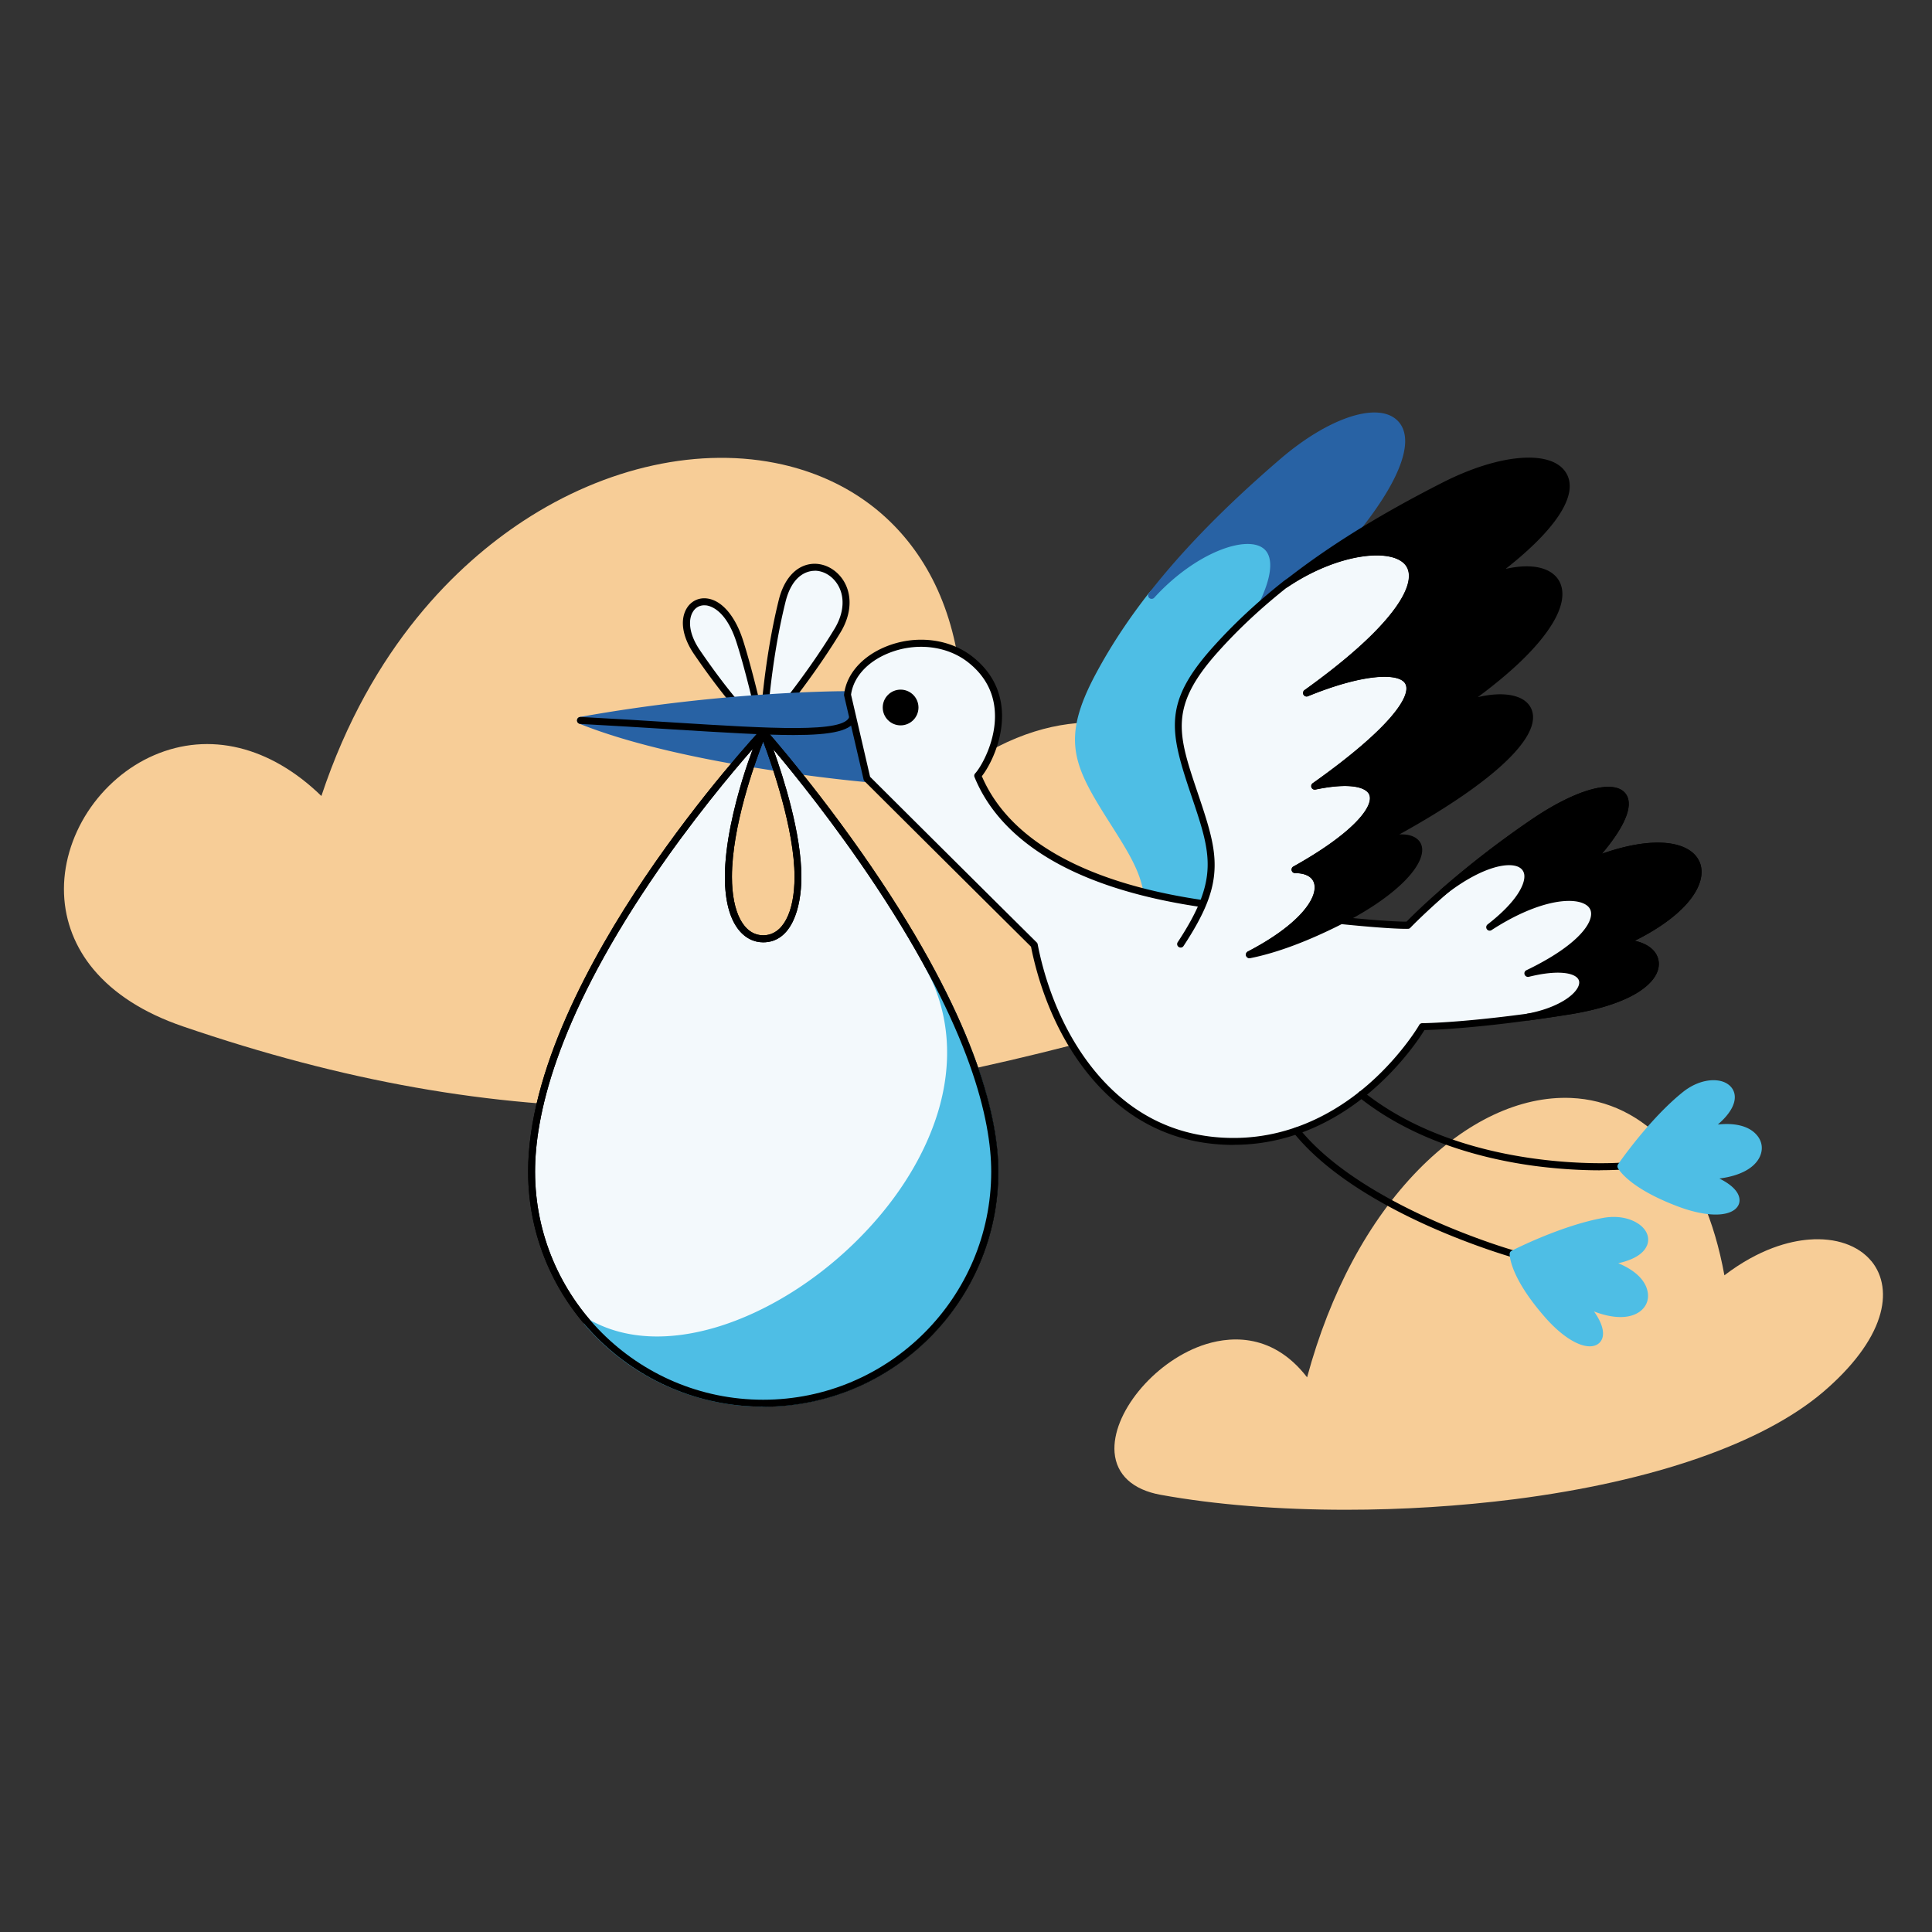
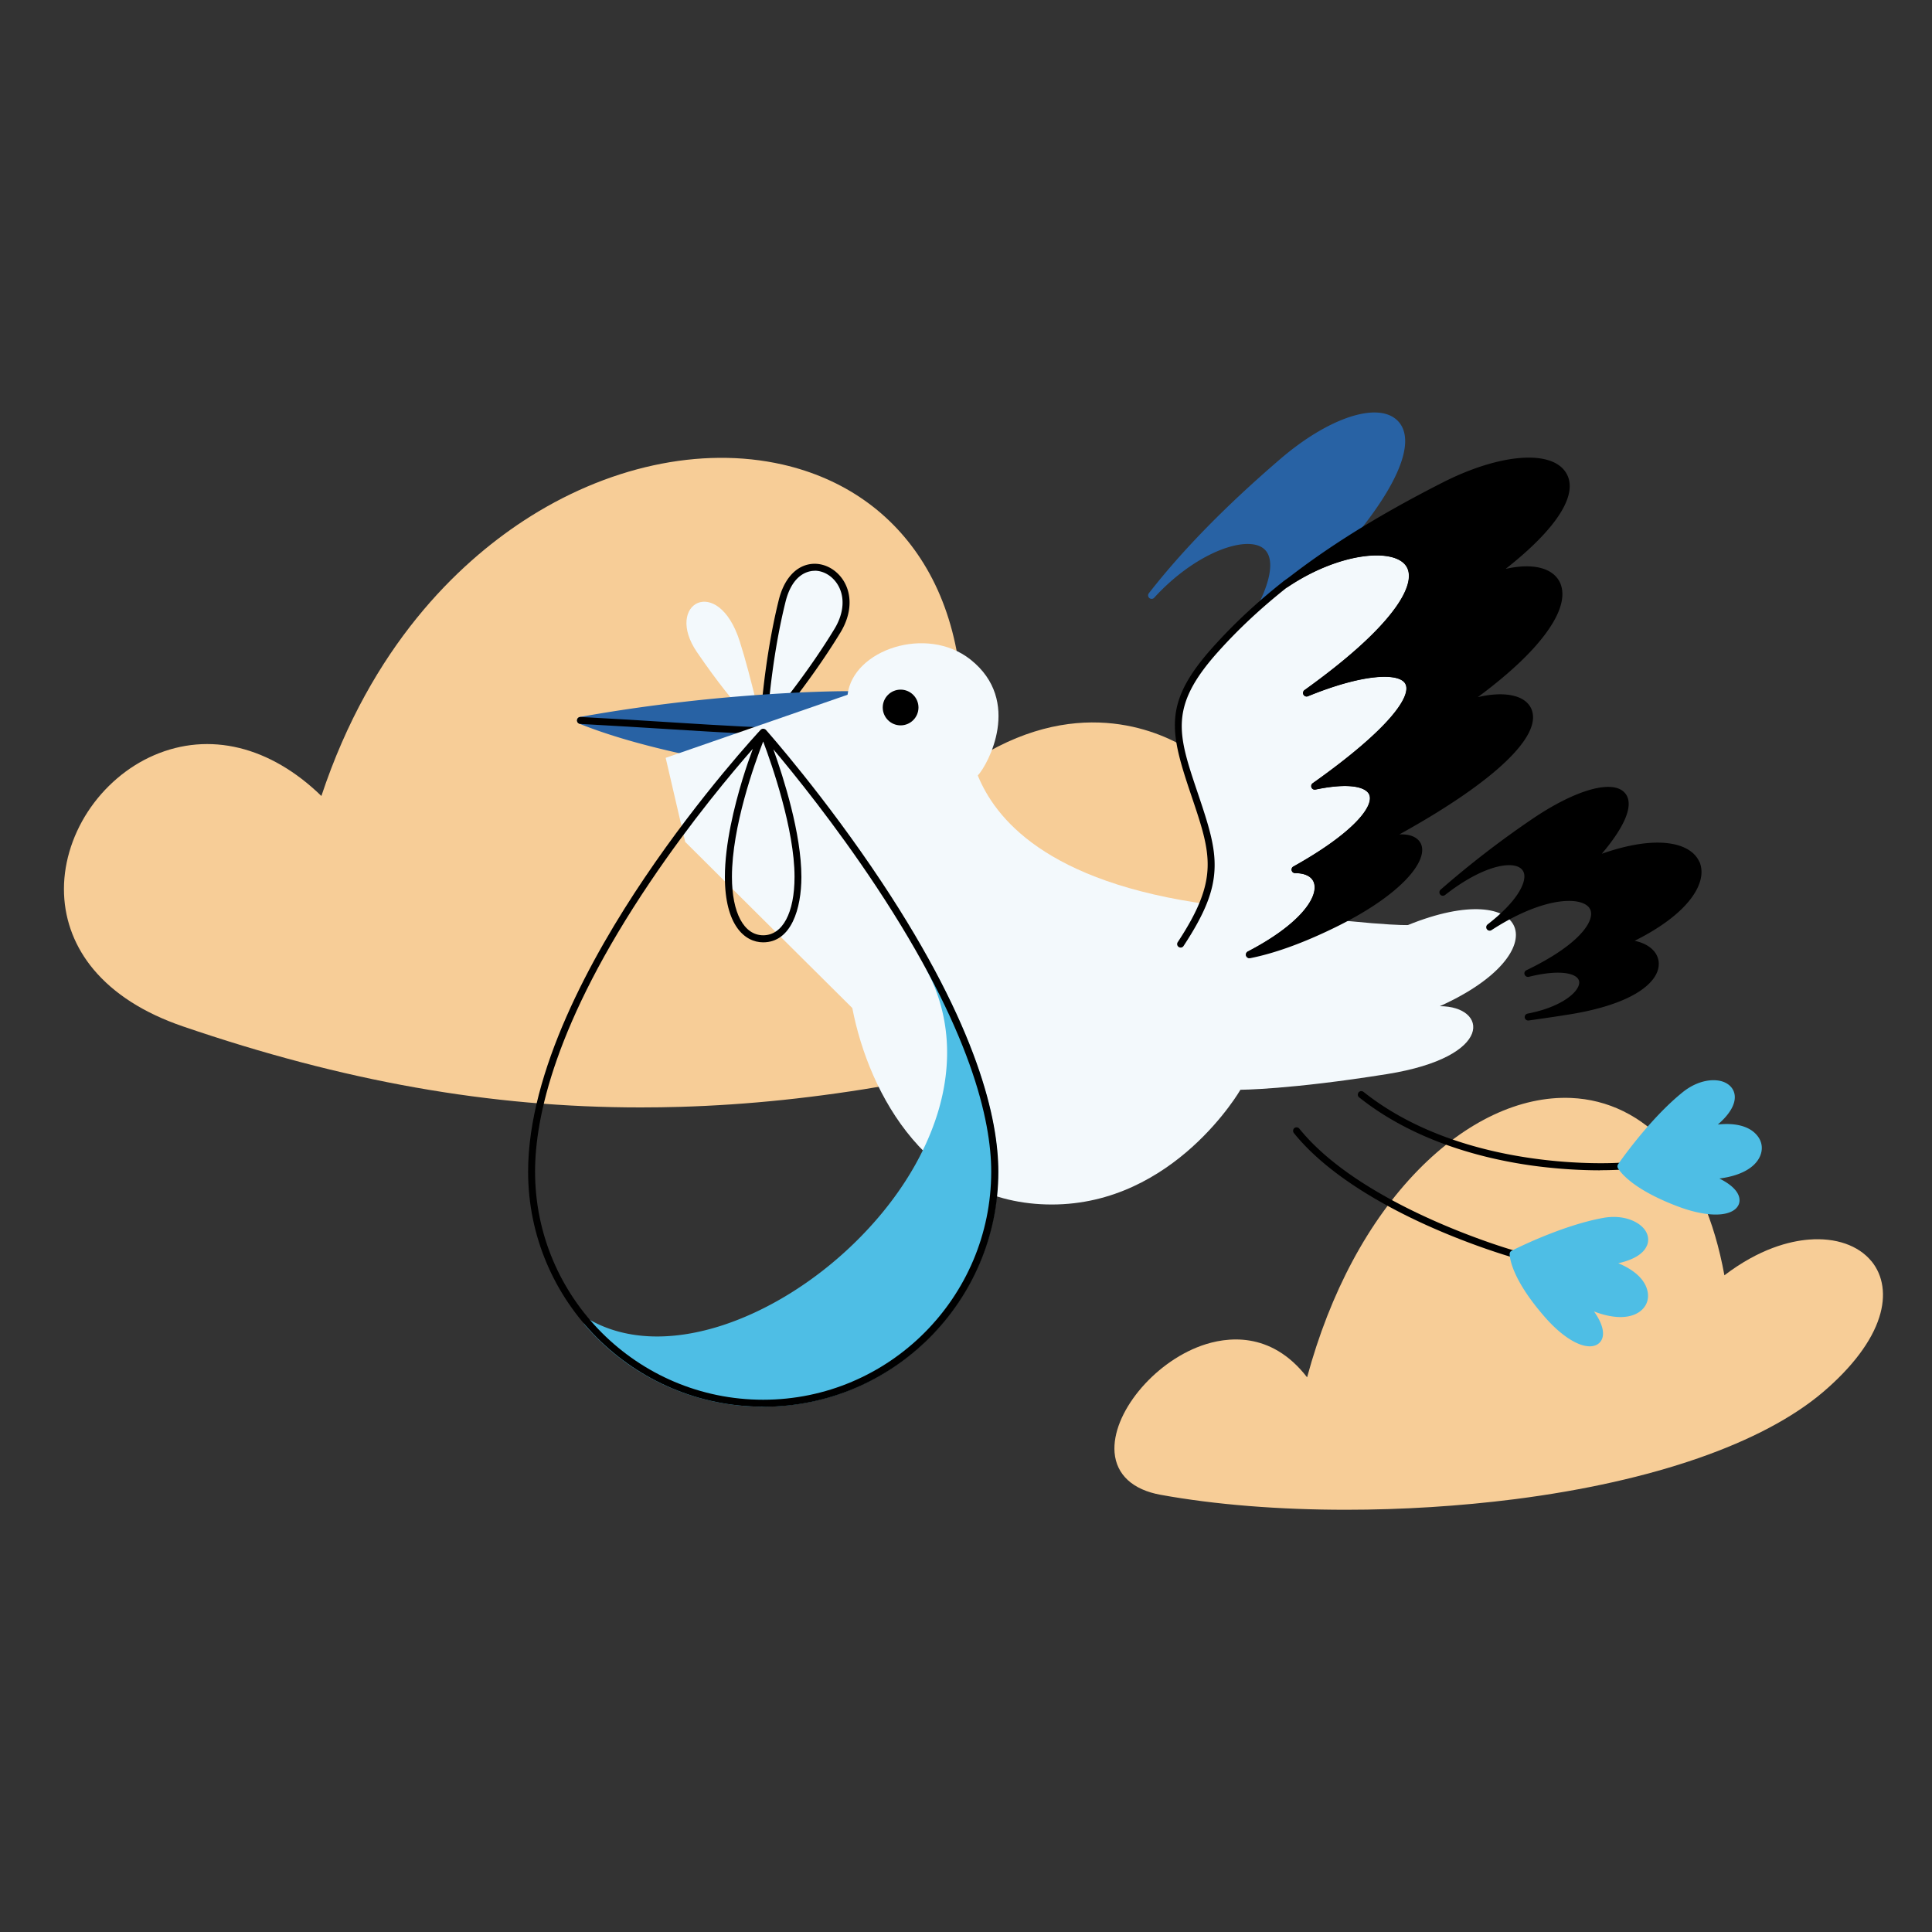
<svg xmlns="http://www.w3.org/2000/svg" id="home" viewBox="0 0 200 200">
  <rect x="0" y="0" width="200" height="200" fill="#333333" stroke="none" />
  <defs>
    <style>.cls-2{fill:#2862a4}.cls-3{fill:#4ebee5}.cls-4{fill:#f3f9fc}.cls-5{fill:#f7cd97}</style>
  </defs>
  <path d="M.78-.49h200v200H.78z" style="fill:none" />
  <path d="M193.72 130.55c-1.35-1.64-3.7-2.45-6.45-2.23-2.02.16-5.14.94-8.76 3.7-1.05-5.74-3.03-10.26-5.88-13.46-2.72-3.04-6.18-4.74-10-4.9-5.27-.22-10.88 2.42-15.8 7.44-5.17 5.28-9.14 12.69-11.52 21.48-3.77-4.88-8.43-4.17-10.93-3.28-5.03 1.8-9.32 7.07-9 11.07.19 2.29 1.88 3.85 4.76 4.37 5.66 1.03 12.29 1.55 19.2 1.55 5.79 0 11.77-.37 17.51-1.1 14.32-1.84 25.64-5.78 31.88-11.09 3.01-2.57 5.02-5.24 5.81-7.73.72-2.25.42-4.32-.82-5.83ZM129.53 84.37c-1.62-2.94-4.05-5.4-7.02-7.11-3.35-1.93-12.23-5.47-23.2 2.49 1.02-8.45-.25-15.84-3.69-21.41-3.25-5.27-8.3-8.81-14.6-10.25-8.47-1.93-18.27.2-26.88 5.86-6.69 4.4-15.7 12.89-20.87 28.45-5.31-5.16-11.6-6.69-17.32-4.22-2.74 1.18-5.17 3.26-6.86 5.85-1.7 2.61-2.58 5.64-2.46 8.53.11 2.84 1.16 5.53 3.04 7.78 2.12 2.54 5.23 4.53 9.26 5.91 16.63 5.69 31.8 8.39 47.38 8.39 1.38 0 2.76-.02 4.15-.06 13.96-.42 28.24-2.91 47.74-8.32 10.48-2.9 12.78-9.22 13.23-12.72.38-3.03-.28-6.2-1.91-9.16Z" class="cls-5" />
-   <path d="M133.39 80.37c-.7-1.04-2.5-1.06-5.03-.09 6.65-7.91 6.89-10.92 5.85-12.05-1.16-1.26-4.32-.43-8.33 2.11 5.66-7.03 7.65-12.09 5.45-14.03-2.25-1.99-8.16.44-12.4 5.09l-.02.02c-2.17 2.78-3.96 5.51-5.48 8.35-3.66 6.85-2.29 9.52 1.47 15.44 3.45 5.44 4.88 7.69 2.24 15.09a.356.356 0 0 0 .34.48c.15 0 .29-.09.34-.24.02-.05.04-.1.05-.16l6.39-.57c0 .07.03.15.09.21.13.15.36.16.51.03 2.19-1.92 3.82-3.84 4.7-5.54.79-1.53.97-2.88.49-3.79-.35-.68-1.02-1.05-1.89-1.09 4.36-4.22 6.31-7.65 5.22-9.26Z" class="cls-3" />
  <path d="M146.89 68.09c-.97-1.2-3.18-1.08-5.64.18 2.56-3.08 4.35-5.82 5.31-8.16 1.29-3.12.75-4.69.08-5.46-1.09-1.24-3.22-1.2-5.67.01 4.17-5.3 5.52-9.31 3.7-11.12-2.02-2-7.12-.33-12.14 3.98-5.63 4.84-10.08 9.38-13.6 13.89-.12.15-.1.37.05.5.15.12.37.11.5-.03 4.29-4.71 9.65-6.58 11.39-5.04.85.75.83 2.36-.06 4.54-1.12 2.75-3.51 6.27-7.1 10.46-.12.14-.12.34 0 .48.12.13.33.15.48.05 5.06-3.68 8.61-4.62 9.5-3.65.94 1.03-.37 4.79-6.88 12.28-.11.13-.12.32-.01.45.1.14.29.18.44.11 3.39-1.62 5.1-1.46 5.56-.78.75 1.1-.79 4.33-5.89 9.06a.35.35 0 0 0-.07.43c.08.14.24.22.4.18 1.05-.26 1.85-.04 2.18.6.72 1.39-.55 4.54-5.02 8.45-.13.12-.16.32-.06.47.07.11.18.16.3.16.05 0 .1-.01.15-.03 2.24-1.04 4.74-2.68 7.46-4.9 6.05-4.95 8.07-9.15 6.94-10.73-.25-.35-.91-.91-2.44-.47 8.3-7.64 12.08-13.53 10.15-15.92Z" class="cls-2" />
  <path d="M79 75.78s-2.49-1.89-6.85-8.27c-3.45-5.05 2.19-8.15 4.43-1.11 1.19 3.73 2.42 9.38 2.42 9.38Z" class="cls-4" />
-   <path d="M79 76.14a.36.36 0 0 1-.22-.07c-.1-.08-2.59-2-6.93-8.35-1.21-1.77-1.49-3.54-.76-4.75.45-.74 1.23-1.12 2.08-1.02 1.54.18 2.94 1.81 3.75 4.34 1.18 3.7 2.41 9.35 2.42 9.41.03.15-.03.3-.16.38-.06.04-.13.06-.19.06Zm-6.09-13.48c-.5 0-.93.24-1.19.69-.45.74-.49 2.17.74 3.97 2.84 4.16 4.89 6.4 5.95 7.44-.42-1.83-1.3-5.56-2.16-8.24-1.07-3.35-2.68-3.79-3.14-3.85-.06 0-.13-.01-.19-.01Z" />
  <path d="M79 75.78s4.24-4.82 7.69-10.49-4.04-9.83-5.72-3.1S79 75.78 79 75.78Z" class="cls-4" />
  <path d="M79 76.14s-.09 0-.13-.03a.383.383 0 0 1-.23-.35c0-.07.32-6.97 1.98-13.66.52-2.08 1.67-3.42 3.17-3.69 1.28-.23 2.62.38 3.43 1.55 1.04 1.52.96 3.58-.22 5.52-3.42 5.62-7.68 10.49-7.72 10.54-.07.08-.17.12-.27.12Zm5.33-17.05c-.14 0-.28.01-.41.04-.71.13-1.99.71-2.6 3.16-1.26 5.06-1.74 10.26-1.89 12.44 1.34-1.61 4.39-5.4 6.95-9.62 1.03-1.69 1.12-3.46.24-4.74-.56-.81-1.42-1.29-2.29-1.29Z" />
  <path d="m90.11 80.53-2.02-8.7a.363.363 0 0 0-.35-.28c-.12 0-12.61-.04-27.71 2.67a.35.35 0 0 0-.29.32c-.02.16.07.31.22.37 10.9 4.4 29.58 6.04 29.77 6.06h.03c.1 0 .2-.05.27-.12.08-.09.1-.2.08-.32Z" class="cls-2" />
-   <path d="M79 75.78s3.6 8.84 3.6 14.99c0 4.36-1.61 6.41-3.6 6.41s-3.6-2.05-3.6-6.41c0-6.55 3.6-14.99 3.6-14.99s-23.97 25.61-23.97 45.5c0 13.24 10.73 23.97 23.97 23.97s23.97-10.73 23.97-23.97c0-18.66-23.97-45.5-23.97-45.5Z" class="cls-4" />
-   <path d="M79 145.62c-13.42 0-24.33-10.92-24.33-24.33 0-10.37 6.55-22.26 12.05-30.41 5.87-8.71 11.83-15.13 12.02-15.33.01-.01.02-.02.04-.03.03-.03.06-.05.1-.06.05-.02.09-.03.14-.02s.08 0 .12.02c.04.02.08.04.12.07l.03.03c.17.19 6.13 6.92 12.01 15.79 9.96 15.02 12.05 24.58 12.05 29.95 0 13.42-10.92 24.33-24.33 24.33ZM77.95 77.5c-2.1 2.39-6.39 7.48-10.64 13.79-9.85 14.61-11.92 24.38-11.92 30 0 13.02 10.59 23.61 23.61 23.61s23.61-10.59 23.61-23.61c0-5.27-2.07-14.67-11.92-29.54-4.25-6.41-8.53-11.69-10.63-14.18 1.06 2.96 2.9 8.73 2.9 13.21 0 3.27-1.04 6.77-3.96 6.77-1.91 0-3.96-1.78-3.96-6.77 0-3.43.99-7.36 1.81-10.06.38-1.25.77-2.36 1.09-3.22Zm1.05-.73c-.89 2.29-3.23 8.8-3.23 14 0 3.73 1.24 6.05 3.24 6.05s3.24-2.32 3.24-6.05c0-4.91-2.36-11.66-3.24-14Z" />
  <path d="M82.16 76.09c-3.08 0-7.27-.26-12.63-.59-2.82-.18-6.02-.37-9.46-.56-.2-.01-.35-.18-.34-.38s.18-.35.38-.34c3.44.18 6.64.38 9.46.56 10.38.65 17.88 1.11 18.36-.6.05-.19.25-.3.44-.25.19.05.3.25.25.44-.36 1.28-2.48 1.72-6.47 1.72Z" />
-   <path d="M87.74 71.92c.55-4.66 8.19-7.24 12.73-3.64 5.39 4.28 1.8 10.88.75 12 1.76 4.29 6.9 11.07 24.13 13.37 17.23 2.3 20.4 2.11 20.4 2.11s4.79-5.04 13-10.63 13.37-4.04 5.85 4.1c12.56-5.1 15.73 2.8 3.3 8.4 4.98 0 5.72 5.24-5.47 7.03-10.14 1.62-15.17 1.62-15.17 1.62s-6.84 11.88-19.53 11.88-18.91-11.32-20.65-20.34c-7.15-7.09-17.3-17.2-17.3-17.2l-2.02-8.7Z" class="cls-4" />
-   <path d="M127.71 118.52c-5.86 0-10.81-2.33-14.7-6.91-4.06-4.79-5.67-10.53-6.28-13.61-7.07-7.01-17.13-17.03-17.23-17.13a.425.425 0 0 1-.1-.17L87.38 72s-.01-.08 0-.12c.24-2.08 1.84-3.91 4.27-4.92 3.09-1.28 6.64-.87 9.05 1.04 1.84 1.46 2.85 3.32 3.01 5.52.22 3.07-1.31 5.88-2.07 6.83 2.9 6.78 11.11 11.26 23.76 12.95 15.13 2.02 19.43 2.12 20.2 2.11.75-.77 5.46-5.47 12.95-10.58 4.54-3.09 8.43-4.2 9.68-2.75.96 1.12.11 3.33-2.39 6.3 2.39-.84 4.55-1.23 6.3-1.14 1.95.1 3.3.81 3.8 1.98.87 2.03-.91 5.28-6.71 8.17 1.45.31 2.4 1.13 2.49 2.24.08 1.06-.66 2.14-2.1 3.06-1.61 1.03-4.08 1.83-7.13 2.32-8.93 1.43-13.98 1.6-15.03 1.62-.42.69-2.09 3.25-4.97 5.85-3.05 2.75-8.09 6.03-14.76 6.03ZM90.09 80.43c.93.93 10.48 10.44 17.23 17.13.05.05.09.12.1.19.57 2.97 2.14 8.67 6.14 13.39 3.75 4.42 8.51 6.66 14.15 6.66 6.43 0 11.31-3.17 14.26-5.83 3.22-2.9 4.94-5.84 4.95-5.87.06-.11.18-.18.31-.18.05 0 5.13-.02 15.12-1.61 2.96-.47 5.33-1.24 6.86-2.21 1.18-.76 1.83-1.63 1.77-2.4-.08-1-1.35-1.7-3.09-1.7-.17 0-.32-.12-.35-.28s.05-.33.2-.4c5.98-2.69 8.31-5.96 7.52-7.79-.74-1.73-4.35-2.45-10.54.06-.16.06-.34.01-.43-.13-.1-.14-.08-.33.03-.45 3.39-3.67 3.95-5.73 3.35-6.43-.81-.94-4.14-.25-8.73 2.87-8.08 5.51-12.89 10.54-12.94 10.59a.32.32 0 0 1-.24.11c-.13 0-3.4.16-20.47-2.12-7.66-1.02-13.73-3.04-18.02-6-3.03-2.09-5.19-4.64-6.39-7.59a.354.354 0 0 1 .07-.38c.59-.63 2.25-3.44 2.03-6.47-.14-1.99-1.06-3.68-2.74-5.01-2.2-1.75-5.47-2.12-8.32-.94-2.16.89-3.58 2.48-3.82 4.27l1.98 8.54Z" />
+   <path d="M87.74 71.92c.55-4.66 8.19-7.24 12.73-3.64 5.39 4.28 1.8 10.88.75 12 1.76 4.29 6.9 11.07 24.13 13.37 17.23 2.3 20.4 2.11 20.4 2.11c12.56-5.1 15.73 2.8 3.3 8.4 4.98 0 5.72 5.24-5.47 7.03-10.14 1.62-15.17 1.62-15.17 1.62s-6.84 11.88-19.53 11.88-18.91-11.32-20.65-20.34c-7.15-7.09-17.3-17.2-17.3-17.2l-2.02-8.7Z" class="cls-4" />
  <path d="M93.23 71.39c-1.02 0-1.85.83-1.85 1.85s.83 1.85 1.85 1.85 1.85-.83 1.85-1.85-.83-1.85-1.85-1.85Z" />
  <path d="M129.33 98.82c8.47-4.4 8.47-8.8 4.74-8.8 10.76-6 10.16-10.33 2.03-8.64 16.03-11.35 10.12-14.13-.85-9.63 20.49-14.71 7.81-17.98-2.16-11.26-2.83 2.24-5.21 4.49-7.26 6.77-5.14 5.73-4.33 8.6-2.16 14.99 2.16 6.4 2.88 8.92-1.44 15.5" class="cls-4" />
  <path d="M129.33 99.18c-.13 0-.26-.07-.32-.19a.373.373 0 0 1 .15-.49c5.27-2.74 7.26-5.5 6.88-7.02-.17-.7-.89-1.1-1.98-1.1a.363.363 0 0 1-.18-.68c6.08-3.39 8.33-6.16 7.87-7.41-.29-.77-1.91-1.33-5.59-.56-.17.03-.34-.05-.4-.21a.358.358 0 0 1 .12-.44c8.09-5.73 10.26-9.08 9.59-10.3-.63-1.15-4.31-1.08-10.09 1.29-.17.07-.36 0-.45-.16a.371.371 0 0 1 .1-.47c4.49-3.22 7.64-6.07 9.38-8.48 1.38-1.9 1.78-3.46 1.13-4.39-1.33-1.91-6.96-1.36-12.25 2.19-2.73 2.16-5.08 4.35-7.2 6.72-5.11 5.7-4.16 8.5-2.09 14.64 1.13 3.35 1.82 5.52 1.73 7.81-.09 2.36-1.02 4.67-3.21 8-.11.17-.33.21-.5.1a.356.356 0 0 1-.1-.5c4.32-6.56 3.46-9.09 1.4-15.19-2.24-6.64-2.95-9.56 2.24-15.35 2.15-2.4 4.54-4.63 7.3-6.81l.02-.02c5.22-3.52 11.54-4.47 13.25-2.01 1.67 2.41-1.46 6.85-8.62 12.34 4.5-1.51 7.77-1.57 8.59-.07.74 1.34-.2 4.22-8.54 10.32 2.68-.34 4.43.1 4.86 1.28.68 1.82-2.02 4.69-7.26 7.76.83.24 1.39.77 1.57 1.5.24 1-.24 2.27-1.38 3.57-1.26 1.44-3.29 2.92-5.88 4.27-.05.03-.11.04-.17.04Z" />
  <path d="M155.89 58.87c5.3-4.17 7.57-7.74 6.23-9.92-1.48-2.43-6.84-2.01-12.74.98-6.62 3.36-12.02 6.72-16.5 10.27-.15.12-.18.34-.07.49.11.16.33.19.49.09 5.29-3.56 10.93-4.1 12.26-2.2.65.93.24 2.49-1.13 4.39-1.74 2.4-4.89 5.26-9.38 8.48a.36.36 0 0 0-.1.47c.09.16.28.23.45.16 5.79-2.37 9.46-2.44 10.09-1.29.67 1.22-1.5 4.56-9.59 10.3a.363.363 0 0 0 .28.65c3.68-.77 5.3-.21 5.59.56.46 1.24-1.79 4.02-7.87 7.41a.37.37 0 0 0-.17.41c.04.16.18.27.35.27 1.09 0 1.81.4 1.98 1.1.37 1.52-1.61 4.28-6.88 7.02-.16.08-.23.27-.17.44.05.15.19.24.34.24h.07c2.42-.48 5.25-1.48 8.41-3 7.05-3.37 10.01-6.97 9.29-8.78-.16-.39-.66-1.1-2.26-1.03 9.87-5.46 14.94-10.28 13.64-13.05-.66-1.4-2.83-1.8-5.52-1.16 3.22-2.39 5.6-4.62 7.09-6.67 1.99-2.73 1.84-4.38 1.37-5.29-.77-1.46-2.84-1.93-5.51-1.33ZM175.92 89.23c-.84-1.96-4.26-2.9-10.1-.85 2.51-2.97 3.36-5.18 2.39-6.29-1.25-1.45-5.14-.35-9.68 2.75a98.385 98.385 0 0 0-9.4 7.26.36.36 0 0 0-.04.5c.12.15.35.17.5.05 3.47-2.72 6.27-3.44 7.52-2.94.39.16.62.44.68.82.14.97-.79 2.84-3.8 5.17-.15.12-.18.34-.07.49.11.16.33.2.49.09 4.6-2.99 8.24-3.48 9.68-2.67.43.24.64.59.62 1.04-.04 1.26-1.82 3.44-6.7 5.79a.35.35 0 0 0-.18.45c.06.17.25.27.43.23 2.94-.73 4.53-.42 5.03.12.19.21.24.45.14.76-.32.98-2.12 2.32-5.3 2.93-.19.04-.32.22-.29.41.03.18.18.3.35.3h.05c1.37-.19 2.8-.4 4.24-.63 3.05-.49 5.52-1.29 7.13-2.32 1.44-.92 2.18-2 2.1-3.06-.09-1.11-1.04-1.93-2.49-2.24 5.8-2.9 7.58-6.14 6.71-8.17ZM165.62 121.15c-1.71 0-4.27-.1-7.23-.52-4.93-.71-12-2.5-17.69-7.03a.364.364 0 0 1-.06-.51c.12-.16.35-.18.51-.06 10.64 8.47 26.45 7.34 26.61 7.33.2-.01.37.13.39.33s-.13.37-.33.39c-.02 0-.83.06-2.2.06ZM156.64 130.16s-.07 0-.1-.01c-.04-.01-4.01-1.14-8.75-3.27-4.38-1.97-10.35-5.24-13.85-9.59-.12-.15-.1-.38.05-.51.16-.12.38-.1.51.05 6.54 8.12 22.07 12.58 22.23 12.62.19.05.3.25.25.44-.04.16-.19.26-.35.26Z" />
  <path d="M181.87 117.51c-.89-1.05-2.49-1.27-4.04-1.1 1.22-1.05 1.83-2.09 1.75-2.99-.06-.62-.45-1.12-1.08-1.39-.98-.42-2.69-.26-4.29 1.02-3.46 2.78-6.58 7.29-6.71 7.48-.07.11-.08.25-.03.36.04.08 1.07 2.08 6.33 4.04 1.43.53 2.75.8 3.81.8.88 0 1.58-.19 2.02-.56.36-.31.51-.72.42-1.17-.14-.72-.87-1.41-2.06-2 2.12-.27 3.64-1.07 4.19-2.27.35-.77.24-1.58-.31-2.22ZM170.49 128.95c.24-.57.14-1.2-.29-1.73-.67-.83-2.24-1.51-4.26-1.14-4.36.8-9.25 3.29-9.46 3.4-.12.06-.19.18-.2.31 0 .09-.05 2.33 3.65 6.56 1.67 1.91 3.4 3.02 4.64 3.02.13 0 .26-.01.38-.04.46-.1.79-.39.93-.83.21-.7-.1-1.66-.87-2.74 1.99.77 3.71.78 4.76 0 .68-.51.96-1.27.78-2.1-.29-1.34-1.59-2.3-3.03-2.89 1.57-.35 2.6-.97 2.96-1.81ZM96.59 100.12a.37.37 0 0 0-.49-.15.37.37 0 0 0-.15.49c2.35 4.44 2.73 9.56 1.1 14.82-1.48 4.74-4.48 9.4-8.68 13.47-4.14 4.01-9.08 7.04-13.91 8.55-5.18 1.61-9.85 1.37-13.48-.71a.37.37 0 0 0-.46.08c-.11.14-.11.33 0 .46a24.323 24.323 0 0 0 18.46 8.49c13.42 0 24.33-10.92 24.33-24.33 0-5.78-2.27-12.9-6.74-21.17Z" class="cls-3" />
  <path d="M79 145.62c-13.42 0-24.33-10.92-24.33-24.33 0-10.37 6.55-22.26 12.05-30.41 5.87-8.71 11.83-15.13 12.02-15.33.01-.01.02-.02.04-.03.03-.03.06-.05.1-.06.05-.02.09-.03.14-.02s.08 0 .12.02c.04.02.08.04.12.07l.03.03c.17.19 6.13 6.92 12.01 15.79 9.96 15.02 12.05 24.58 12.05 29.95 0 13.42-10.92 24.33-24.33 24.33ZM77.95 77.5c-2.1 2.39-6.39 7.48-10.64 13.79-9.85 14.61-11.92 24.38-11.92 30 0 13.02 10.59 23.61 23.61 23.61s23.61-10.59 23.61-23.61c0-5.27-2.07-14.67-11.92-29.54-4.25-6.41-8.53-11.69-10.63-14.18 1.06 2.96 2.9 8.73 2.9 13.21 0 3.27-1.04 6.77-3.96 6.77-1.91 0-3.96-1.78-3.96-6.77 0-3.43.99-7.36 1.81-10.06.38-1.25.77-2.36 1.09-3.22Zm1.05-.73c-.89 2.29-3.23 8.8-3.23 14 0 3.73 1.24 6.05 3.24 6.05s3.24-2.32 3.24-6.05c0-4.91-2.36-11.66-3.24-14Z" />
</svg>